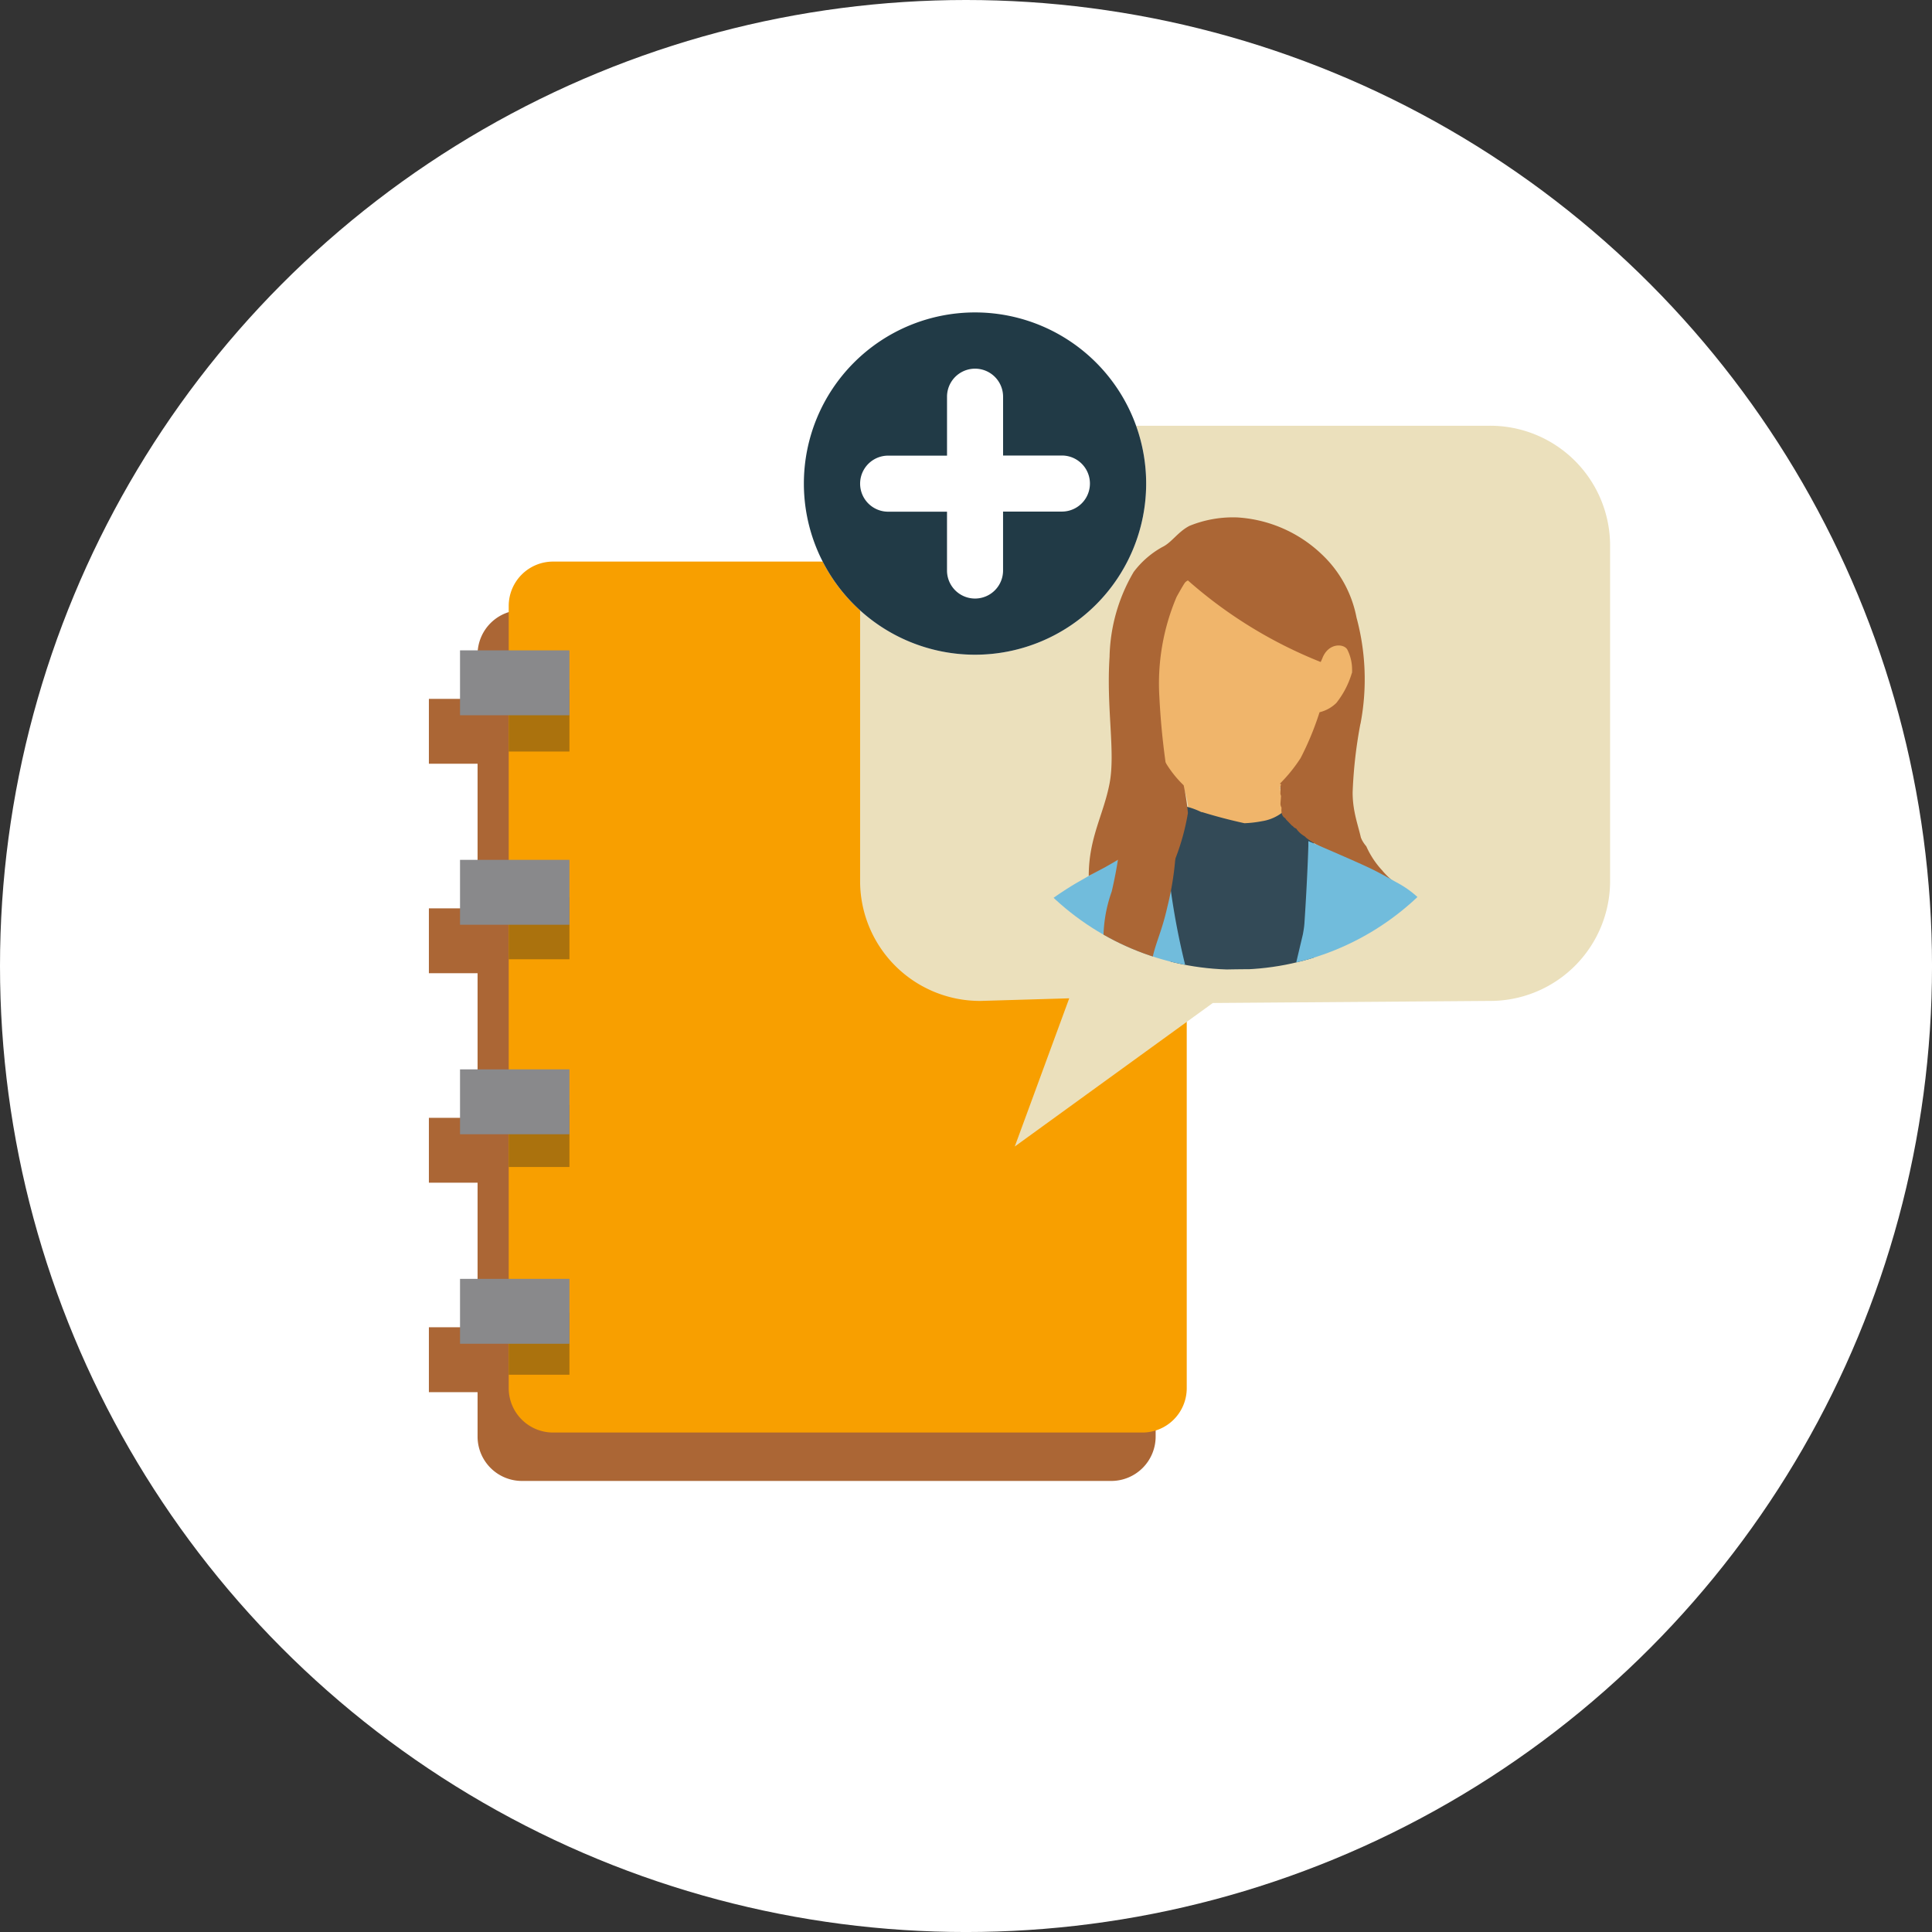
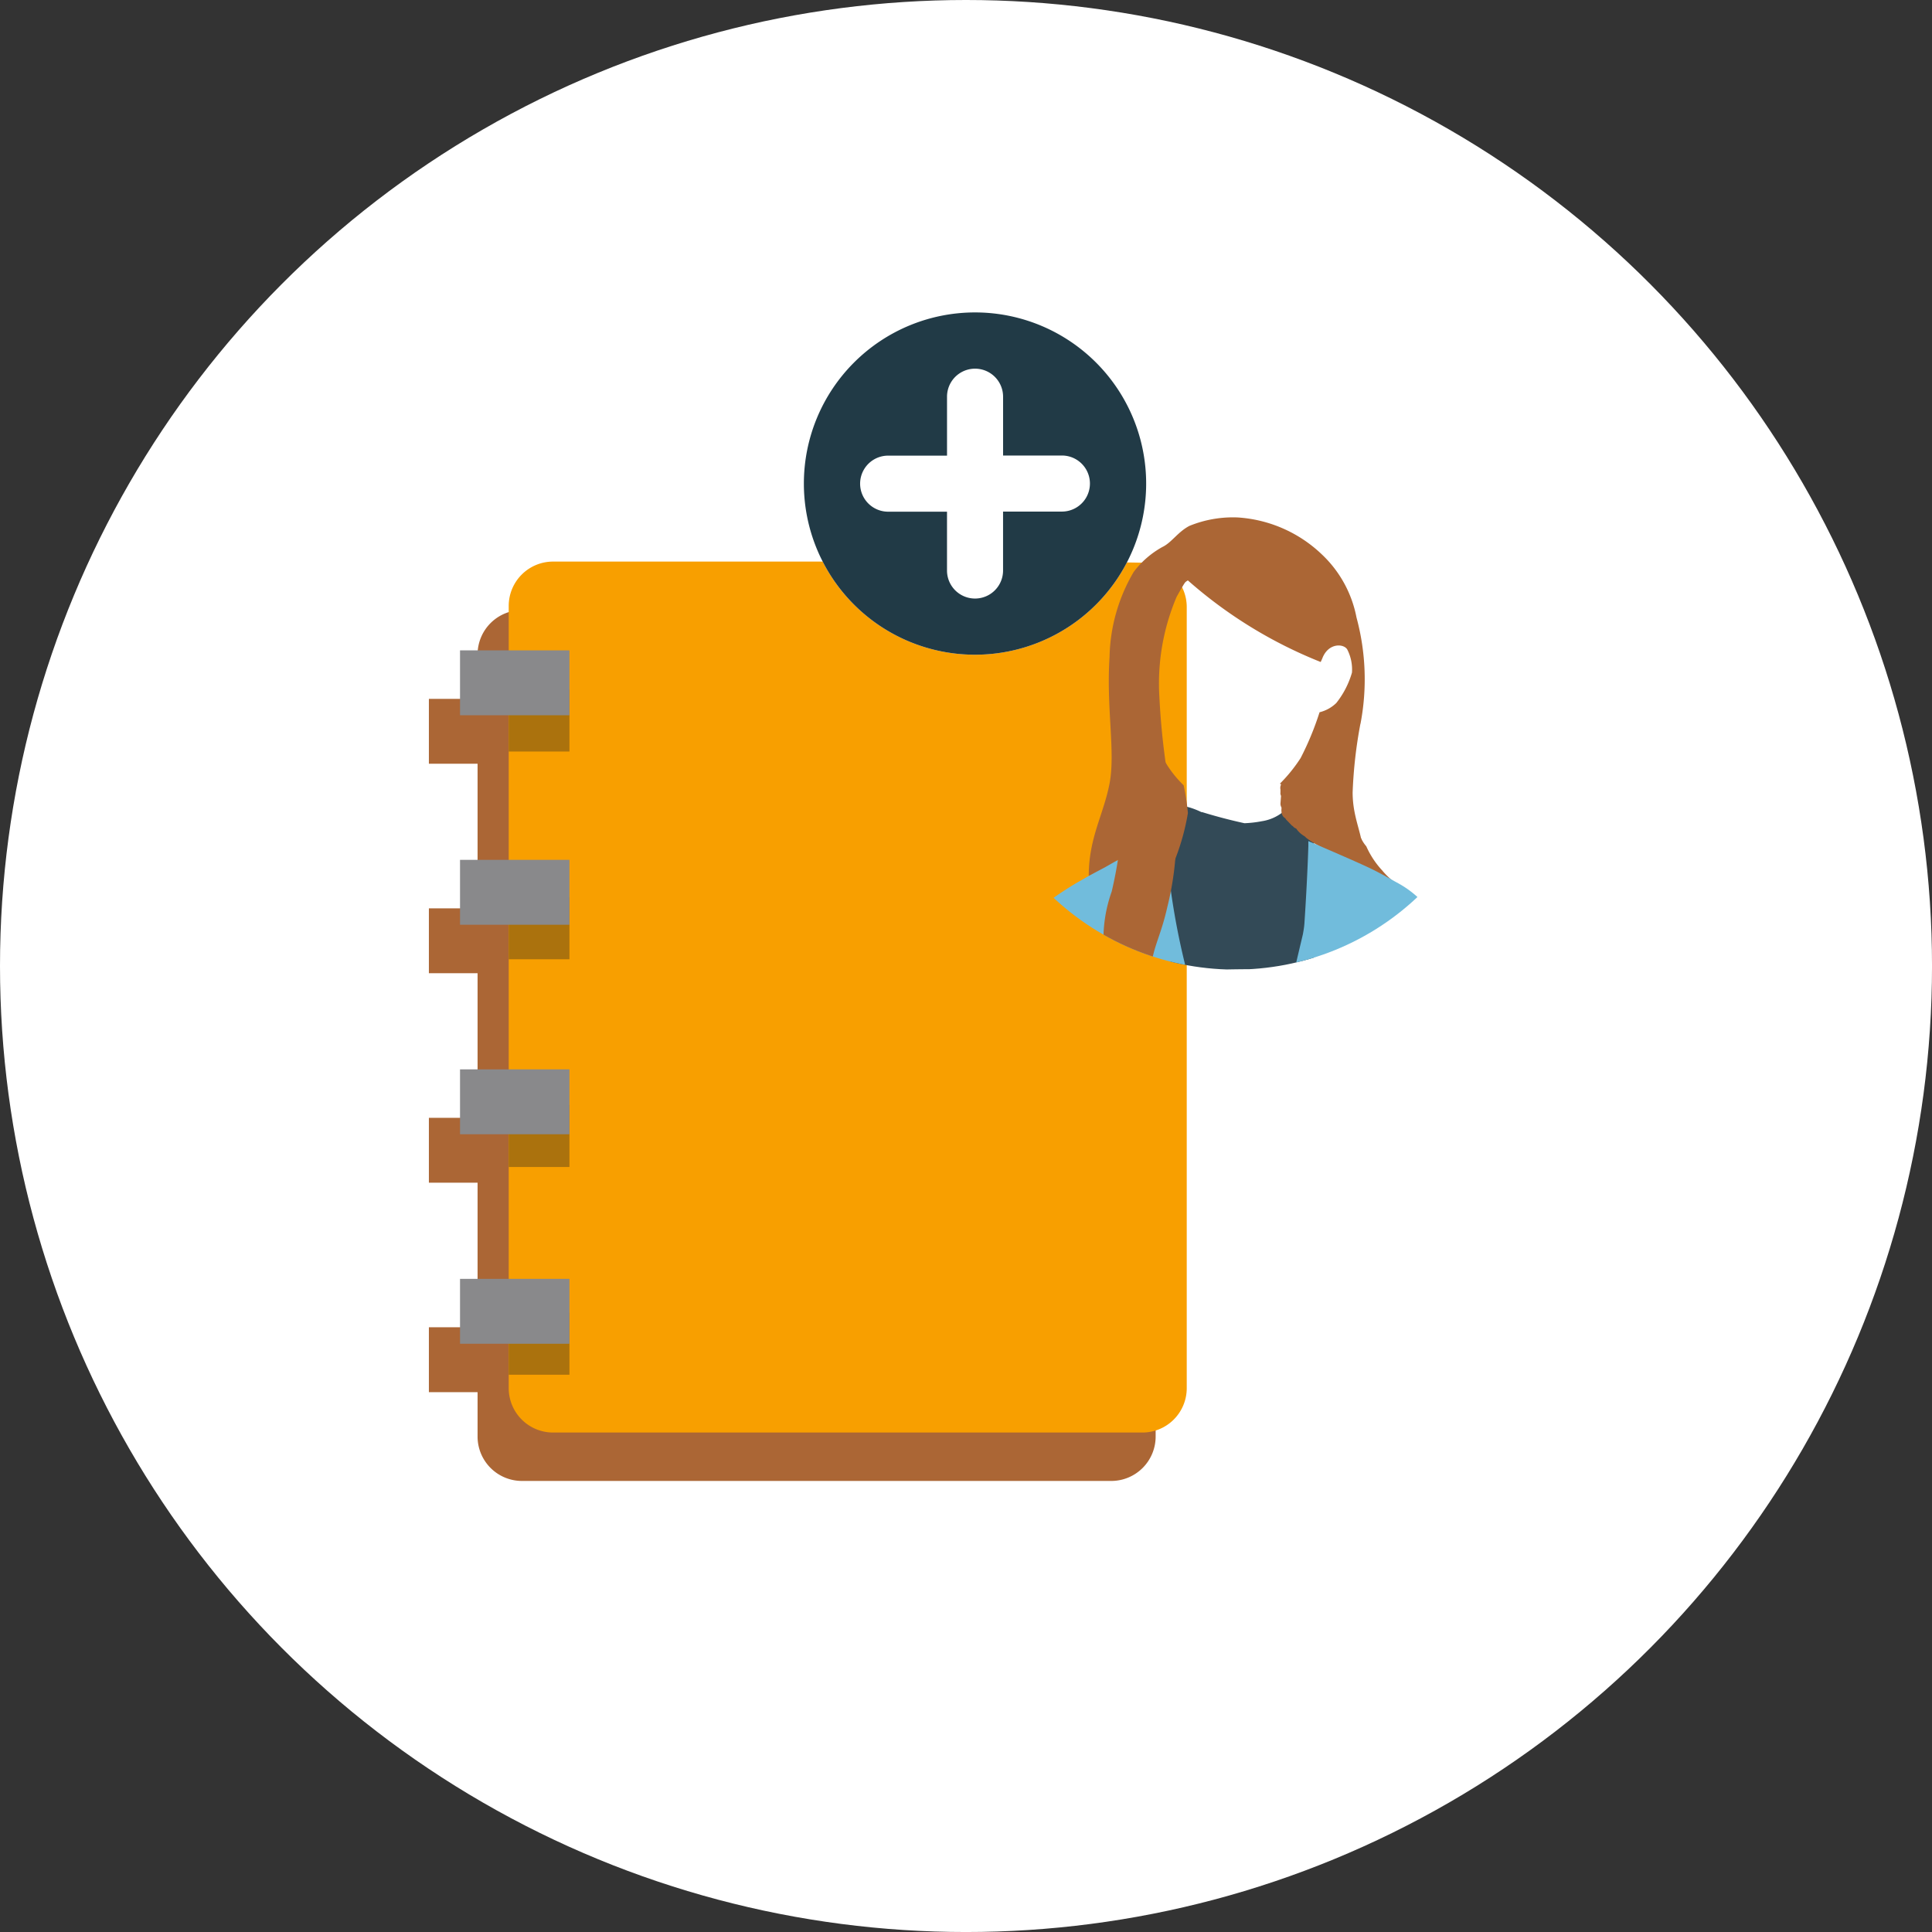
<svg xmlns="http://www.w3.org/2000/svg" width="101.261" height="101.261" viewBox="0 0 101.261 101.261">
  <rect x="0" y="0" width="101.261" height="101.261" fill="#333333" stroke="none" />
  <defs>
    <clipPath id="clip-path">
      <path id="路径_2036" data-name="路径 2036" d="M97.228,147.971a13.911,13.911,0,1,0,14-13.822h-.092a13.911,13.911,0,0,0-13.907,13.822" transform="translate(-97.228 -134.149)" fill="none" />
    </clipPath>
  </defs>
  <g id="组_653" data-name="组 653" transform="translate(-883 -1208.369)">
    <circle id="椭圆_23" data-name="椭圆 23" cx="50.631" cy="50.631" r="50.631" transform="translate(883 1208.369)" fill="#fff" />
    <g id="组_550" data-name="组 550" transform="translate(-10.802 -392.029)">
      <path id="路径_2024" data-name="路径 2024" d="M118.582,138.786l-3.6-.059H87.655a2.325,2.325,0,0,0-2.326,2.324v2.328H82.777v3.4h2.552v7.579H82.777v3.4h2.552v7.579H82.777v3.4h2.552v7.579H82.777v3.4h2.552v2.328a2.326,2.326,0,0,0,2.326,2.326h30.887a2.326,2.326,0,0,0,2.326-2.326V141.11a2.325,2.325,0,0,0-2.287-2.324" transform="translate(833.504 1493.648)" fill="#ab6635" />
      <path id="路径_2025" data-name="路径 2025" d="M84.91,147.623v33.131a2.326,2.326,0,0,0,2.324,2.326h30.889a2.325,2.325,0,0,0,2.324-2.326v-40.94a2.324,2.324,0,0,0-2.285-2.324l-3.6-.059H87.234a2.325,2.325,0,0,0-2.324,2.324Z" transform="translate(835.555 1492.401)" fill="#f89f00" />
      <rect id="矩形_530" data-name="矩形 530" width="3.183" height="3.25" transform="translate(920.465 1636.537)" fill="#ab720d" />
      <rect id="矩形_531" data-name="矩形 531" width="3.183" height="3.25" transform="translate(920.465 1647.425)" fill="#ab720d" />
      <rect id="矩形_532" data-name="矩形 532" width="3.183" height="3.25" transform="translate(920.465 1658.313)" fill="#ab720d" />
      <rect id="矩形_533" data-name="矩形 533" width="3.183" height="3.25" transform="translate(920.465 1669.201)" fill="#ab720d" />
      <rect id="矩形_534" data-name="矩形 534" width="5.735" height="3.401" transform="translate(917.913 1634.485)" fill="#89898b" />
      <rect id="矩形_535" data-name="矩形 535" width="5.735" height="3.401" transform="translate(917.913 1645.465)" fill="#89898b" />
      <rect id="矩形_536" data-name="矩形 536" width="5.735" height="3.401" transform="translate(917.913 1656.446)" fill="#89898b" />
      <rect id="矩形_537" data-name="矩形 537" width="5.735" height="3.401" transform="translate(917.913 1667.426)" fill="#89898b" />
-       <path id="路径_2026" data-name="路径 2026" d="M100.621,133.8h26.666a6.285,6.285,0,0,1,6.322,6.247V157.7a6.285,6.285,0,0,1-6.322,6.247l-14.5.108-10.38,7.522,2.854-7.767-4.645.137A6.285,6.285,0,0,1,94.3,157.7V140.049a6.285,6.285,0,0,1,6.322-6.247" transform="translate(844.582 1488.912)" fill="#ebe0bc" />
      <g id="组_539" data-name="组 539" transform="translate(944.626 1623.395)" clip-path="url(#clip-path)">
-         <path id="路径_2027" data-name="路径 2027" d="M104.813,151.52a4.063,4.063,0,0,0-.092-2.081l-.084-.257a5.168,5.168,0,0,1-1.071-1.3,12.594,12.594,0,0,1-.734-2.179.862.862,0,0,1-.645-.167,1.467,1.467,0,0,1-.484-.559,3.589,3.589,0,0,1-.451-2.348c.53-1.685,1.418.047,1.418.047a5.954,5.954,0,0,1,.347-3.164c.661-1.169,1.759-2.371,3.386-1.877a10.254,10.254,0,0,1,3.266,1.593,14.707,14.707,0,0,0,2.26,1.169,4.653,4.653,0,0,1-.1,2.211l.127-.459s1.2-1.408,1.53.424a3.173,3.173,0,0,1-1.214,2.715.9.9,0,0,1-.5.137l-.082.216c-.2.622-.455,1.414-.547,1.606a6.485,6.485,0,0,1-1.467,1.924l.955,4.653-3.7.914s-2.413-2.138-2.113-3.215" transform="translate(-93.43 -130.909)" fill="#f0b56b" />
        <path id="路径_2028" data-name="路径 2028" d="M110.032,146.618a4.619,4.619,0,0,1-.867-1.3,1.767,1.767,0,0,1-.269-.416l-2.466-.159a4.81,4.81,0,0,0,.749,1.04,3.3,3.3,0,0,0,1.6.761.306.306,0,0,0,.065.069,1.873,1.873,0,0,0,.851.337h.01a1.652,1.652,0,0,0,.537.233l.075.016.018.006a1.012,1.012,0,0,1,.11.033l.027.012.008.01a.373.373,0,0,0,.49.184l0,0a4.712,4.712,0,0,1-.945-.828" transform="translate(-88.379 -123.959)" fill="#ab6635" />
        <path id="路径_2029" data-name="路径 2029" d="M102.512,150.974a.4.4,0,0,0,.086.275c.029.392.061.785.106,1.175,0,.043.012.086.02.128.812.016,1.624.09,2.434.161q1.318-.032,2.634-.025a7.387,7.387,0,0,1,2.079-.088.134.134,0,0,1,.1.055,1.441,1.441,0,0,1,.224-.022c0-.222,0-.441-.008-.663a14.3,14.3,0,0,0-.069-1.587.373.373,0,0,0-.029-.112c0-.073,0-.145,0-.218a.36.36,0,0,0-.076-.241c.02-.2.043-.408.059-.61a.349.349,0,0,0-.114-.312c.006-.186.006-.373,0-.559l0-.018c.006-.047.01-.094.016-.141q.071-.591.137-1.183c.024-.2.047-.4.073-.606a1.558,1.558,0,0,0,.012-.316.121.121,0,0,0,.01-.163,1.4,1.4,0,0,1-.251-.357,4.622,4.622,0,0,1,.043-.7.352.352,0,0,0-.067-.247.587.587,0,0,0-.184-.787.136.136,0,0,0-.141,0,.44.44,0,0,0-.594.316l0,.006-.365.255-.012.012-.008.006a2.327,2.327,0,0,1-1.153.524,5.989,5.989,0,0,1-.916.106q-1.118-.244-2.214-.581a.092.092,0,0,0-.039,0,4.273,4.273,0,0,0-.567-.228c-.267-.082-.857-.226-.9.214a.122.122,0,0,0,.151.129.24.24,0,0,0,0,.053l.01.027a6.03,6.03,0,0,0-.457,2.65c-.045,1.073-.037,2.148.02,3.219-.016.153-.029.3-.039.457" transform="translate(-92.157 -124.888)" fill="#334a57" />
        <path id="路径_2030" data-name="路径 2030" d="M108.623,146.5l-.337-.171c-.057-.029-.112-.059-.167-.09l-.1-.053-.018-.01-.118-.067a.289.289,0,0,0-.082-.23l-.129-.131a.371.371,0,0,0-.051-.371l-.02-.029a.322.322,0,0,0-.035-.151c-.057-.1-.108-.21-.155-.318a4.431,4.431,0,0,0-.239-.726c-.008-.018-.012-.035-.022-.053l-.008-.02a.387.387,0,0,0-.2-.192.415.415,0,0,0-.088-.022.291.291,0,0,0-.053-.1.354.354,0,0,0-.249-.135c-.024,0-.043,0-.065-.006l-.029-.012-.027-.02-.012-.018a.545.545,0,0,1-.029-.059l.014.041,0,0a.37.37,0,0,0-.369-.286.4.4,0,0,0-.094.02l-.084,0h0l-.094.027,0,0,0,0h0l-.08.051,0,0,0,0,0,0h0l-.065.069v0l0,0,0,0c-.016.029-.033.057-.047.086l0,0v0l-.024.1v0l0,.1v0l.008.022v.163a.278.278,0,0,0,.016.145l.014.041-.029.386a.387.387,0,0,0,.053.218v.043l0,.018a.769.769,0,0,0,0,.165.461.461,0,0,0,.01.073.31.31,0,0,0,.053.131.288.288,0,0,0,.094.106l.041.026a.38.38,0,0,0,.041.067l.257.265a.253.253,0,0,0,.106.086l.006.012a.274.274,0,0,0,.112.088.312.312,0,0,0,.057.029,1.131,1.131,0,0,0,.073.1,1.309,1.309,0,0,0,.363.3,1.481,1.481,0,0,0,.116.106,4.6,4.6,0,0,0,.637.4c.271.151.543.3.822.433a.372.372,0,0,0,.481-.21.38.38,0,0,0-.21-.481" transform="translate(-89.267 -125.373)" fill="#ab6635" />
        <path id="路径_2031" data-name="路径 2031" d="M113.429,149.183c-.114-.184-.226-.353-.333-.506a5.194,5.194,0,0,0-1.75-1.565c-.534-.292-.936-.53-1.475-.788-.777-.375-3.238-1.424-3.238-1.424v.259s-.049,1.708-.206,4.047c-.008.114-.022.228-.039.337l-.039.229-.441,1.865,8-.494-.133-.977a2.511,2.511,0,0,0-.347-.983" transform="translate(-88.883 -123.813)" fill="#71bcdc" />
        <path id="路径_2032" data-name="路径 2032" d="M98.517,150.277a7.9,7.9,0,0,1,.951-1.461,2.854,2.854,0,0,1,.606-.585,17.222,17.222,0,0,1,1.553-1.028c.834-.461,1.238-.761,1.936-1.091a26,26,0,0,0,2.679-1.351l.012.143a37.85,37.85,0,0,0,1.165,7.155Z" transform="translate(-95.988 -123.946)" fill="#71bcdc" />
        <path id="路径_2033" data-name="路径 2033" d="M103.056,137.887h0" transform="translate(-91.624 -130.555)" fill="#ab6635" />
        <path id="路径_2034" data-name="路径 2034" d="M105.234,137.887h-1.265l-.634.541a5.11,5.11,0,0,0-1.14,2.056c-.063.822-.789,1.044-.851,2.583s.789,2.289.724,3.081.065,2.175,0,2.309a11.613,11.613,0,0,0-.19,1.187l-.063.714a22.837,22.837,0,0,1-.569,3.925,7.419,7.419,0,0,0-.381,3.382c.19.677.506,2.956,2.976,3.274a3.523,3.523,0,0,1-.569-2.236c.063-1.438.506-1.907.887-3.6a15.72,15.72,0,0,0,.467-3.393.372.372,0,0,0,.059-.153l.212-1.457,0-.041c.024-.045.047-.088.071-.131a.292.292,0,0,0,.024-.147.3.3,0,0,0-.029-.141.369.369,0,0,0-.069-.1.3.3,0,0,0-.053-.059.271.271,0,0,0-.118-.078h0l-.008,0a.422.422,0,0,0-.178-.02l-.012,0-.012,0a.377.377,0,0,0-.133.014,38.5,38.5,0,0,1-.636-5.31,11.613,11.613,0,0,1,.9-5.239c.5-.91.585-.949.594-.949" transform="translate(-93.802 -130.555)" fill="#ab6635" />
        <path id="路径_2035" data-name="路径 2035" d="M114.651,147.069a12.386,12.386,0,0,0-.208-5.574,6.127,6.127,0,0,0-1.808-3.3,7.024,7.024,0,0,0-4.433-1.946,6.048,6.048,0,0,0-2.517.443c-.616.324-.936.879-1.416,1.106a4.763,4.763,0,0,0-1.506,1.31,9.131,9.131,0,0,0-1.263,4.447c-.177,2.7.316,4.988,0,6.636s-1.089,2.834-1.091,4.845l.845-.447,3.291-1.877a.261.261,0,0,0,0,.039.256.256,0,0,0,.029.141l.012.022a11.024,11.024,0,0,1-.957,2.318.386.386,0,0,0,.078.518.373.373,0,0,0,.52-.078,12.207,12.207,0,0,0,1.375-3.9.3.3,0,0,0,0-.084,12.884,12.884,0,0,0-.218-1.4,5.766,5.766,0,0,1-1.024-1.322,22.778,22.778,0,0,1-.767-2.234c-.718.049-1.045-.583-1.295-1.081a3.516,3.516,0,0,1-.247-2.071c.131-.836.792-.559.9-.4a1.493,1.493,0,0,0,.343.314l.224.322c.255-3.274,2.087-4.266,2.087-4.266a23.8,23.8,0,0,0,6.961,4.276l.082-.182c.314-.841,1.142-.79,1.316-.463a2.307,2.307,0,0,1,.241,1.2,4.617,4.617,0,0,1-.822,1.595,1.911,1.911,0,0,1-.877.484,15.494,15.494,0,0,1-.992,2.4,8.094,8.094,0,0,1-1.085,1.342s.345.208.736.455a2.271,2.271,0,0,1,.818.741,6.884,6.884,0,0,1-.218,1.124l.306.526.634.271c.373.161,2.1.875,2.1.875.041-1.259-.565-2.073-.565-3.531a23.967,23.967,0,0,1,.408-3.6" transform="translate(-94.169 -132.126)" fill="#ab6635" />
      </g>
      <path id="路径_2037" data-name="路径 2037" d="M110.737,139.743a8.97,8.97,0,1,1-8.97-8.97,8.969,8.969,0,0,1,8.97,8.97" transform="translate(843.138 1486)" fill="#fff" />
      <path id="路径_2038" data-name="路径 2038" d="M101.767,130.773a8.97,8.97,0,1,0,8.97,8.97,8.969,8.969,0,0,0-8.97-8.97m4.553,10.439h-3.083V144.3a1.469,1.469,0,0,1-2.938,0v-3.083H97.214a1.469,1.469,0,1,1,0-2.938H100.3V135.19a1.469,1.469,0,0,1,2.938,0v3.083h3.083a1.469,1.469,0,0,1,0,2.938" transform="translate(843.138 1486)" fill="#213a46" />
    </g>
  </g>
</svg>